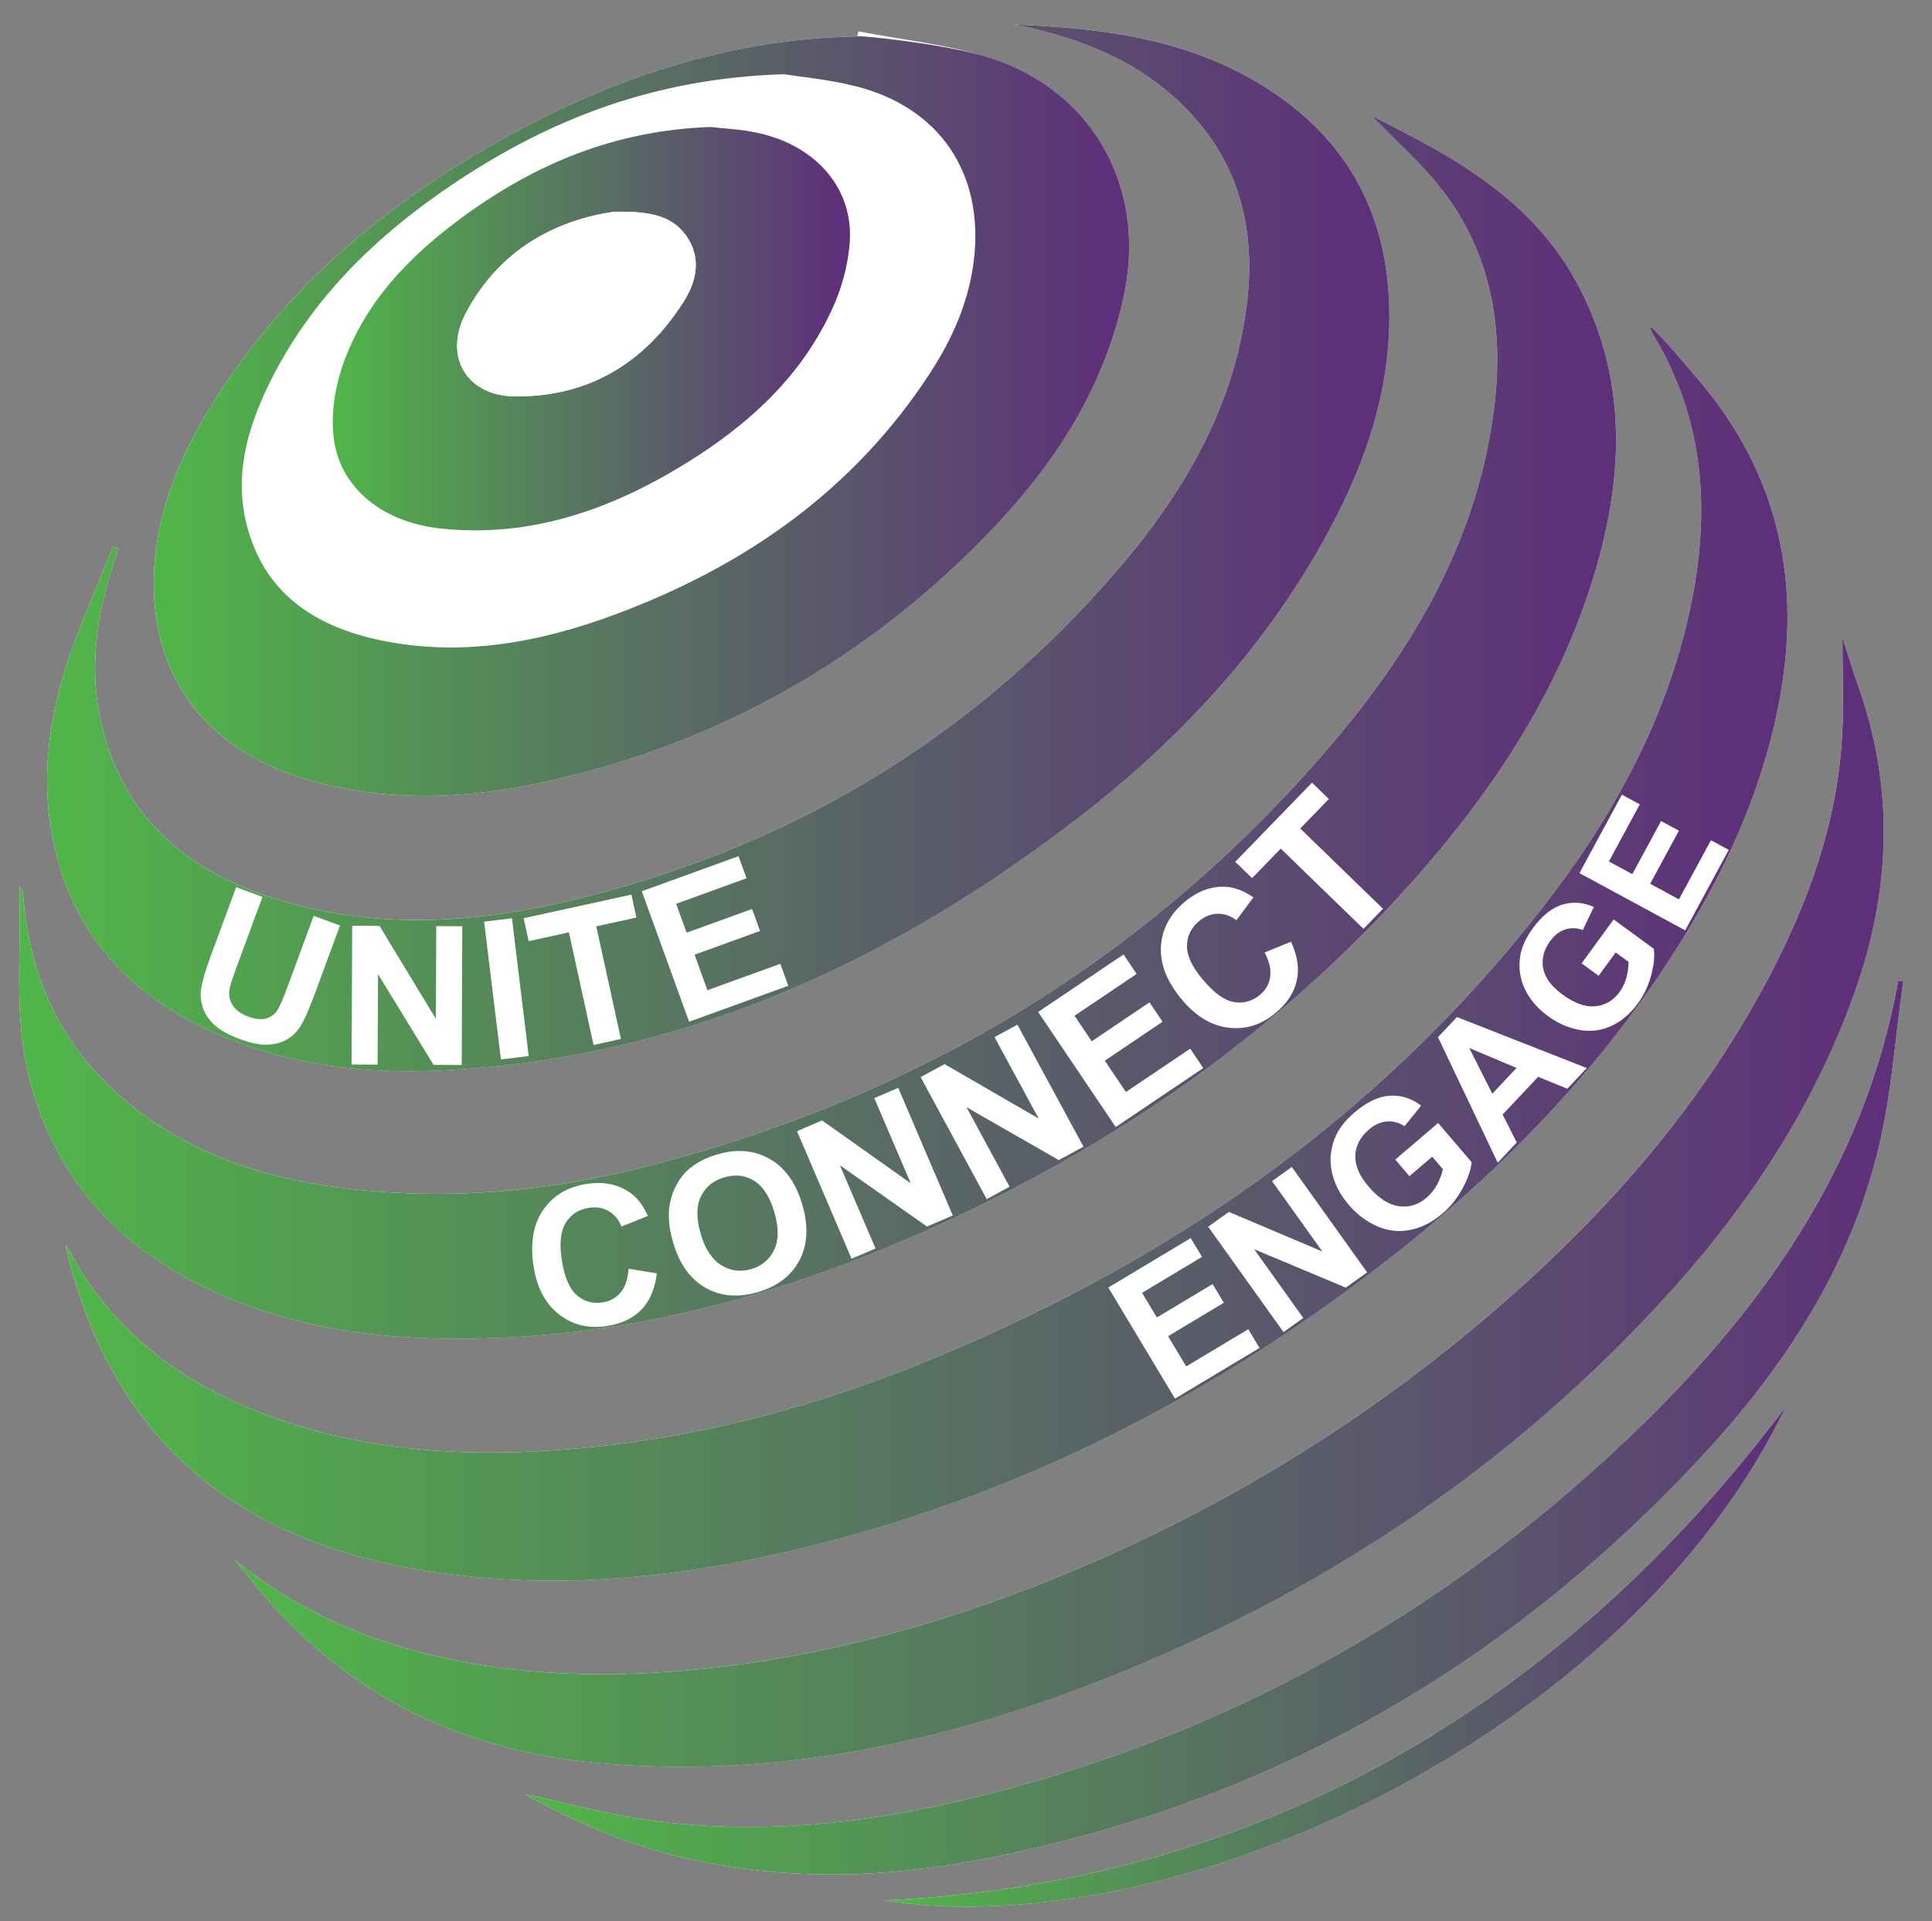
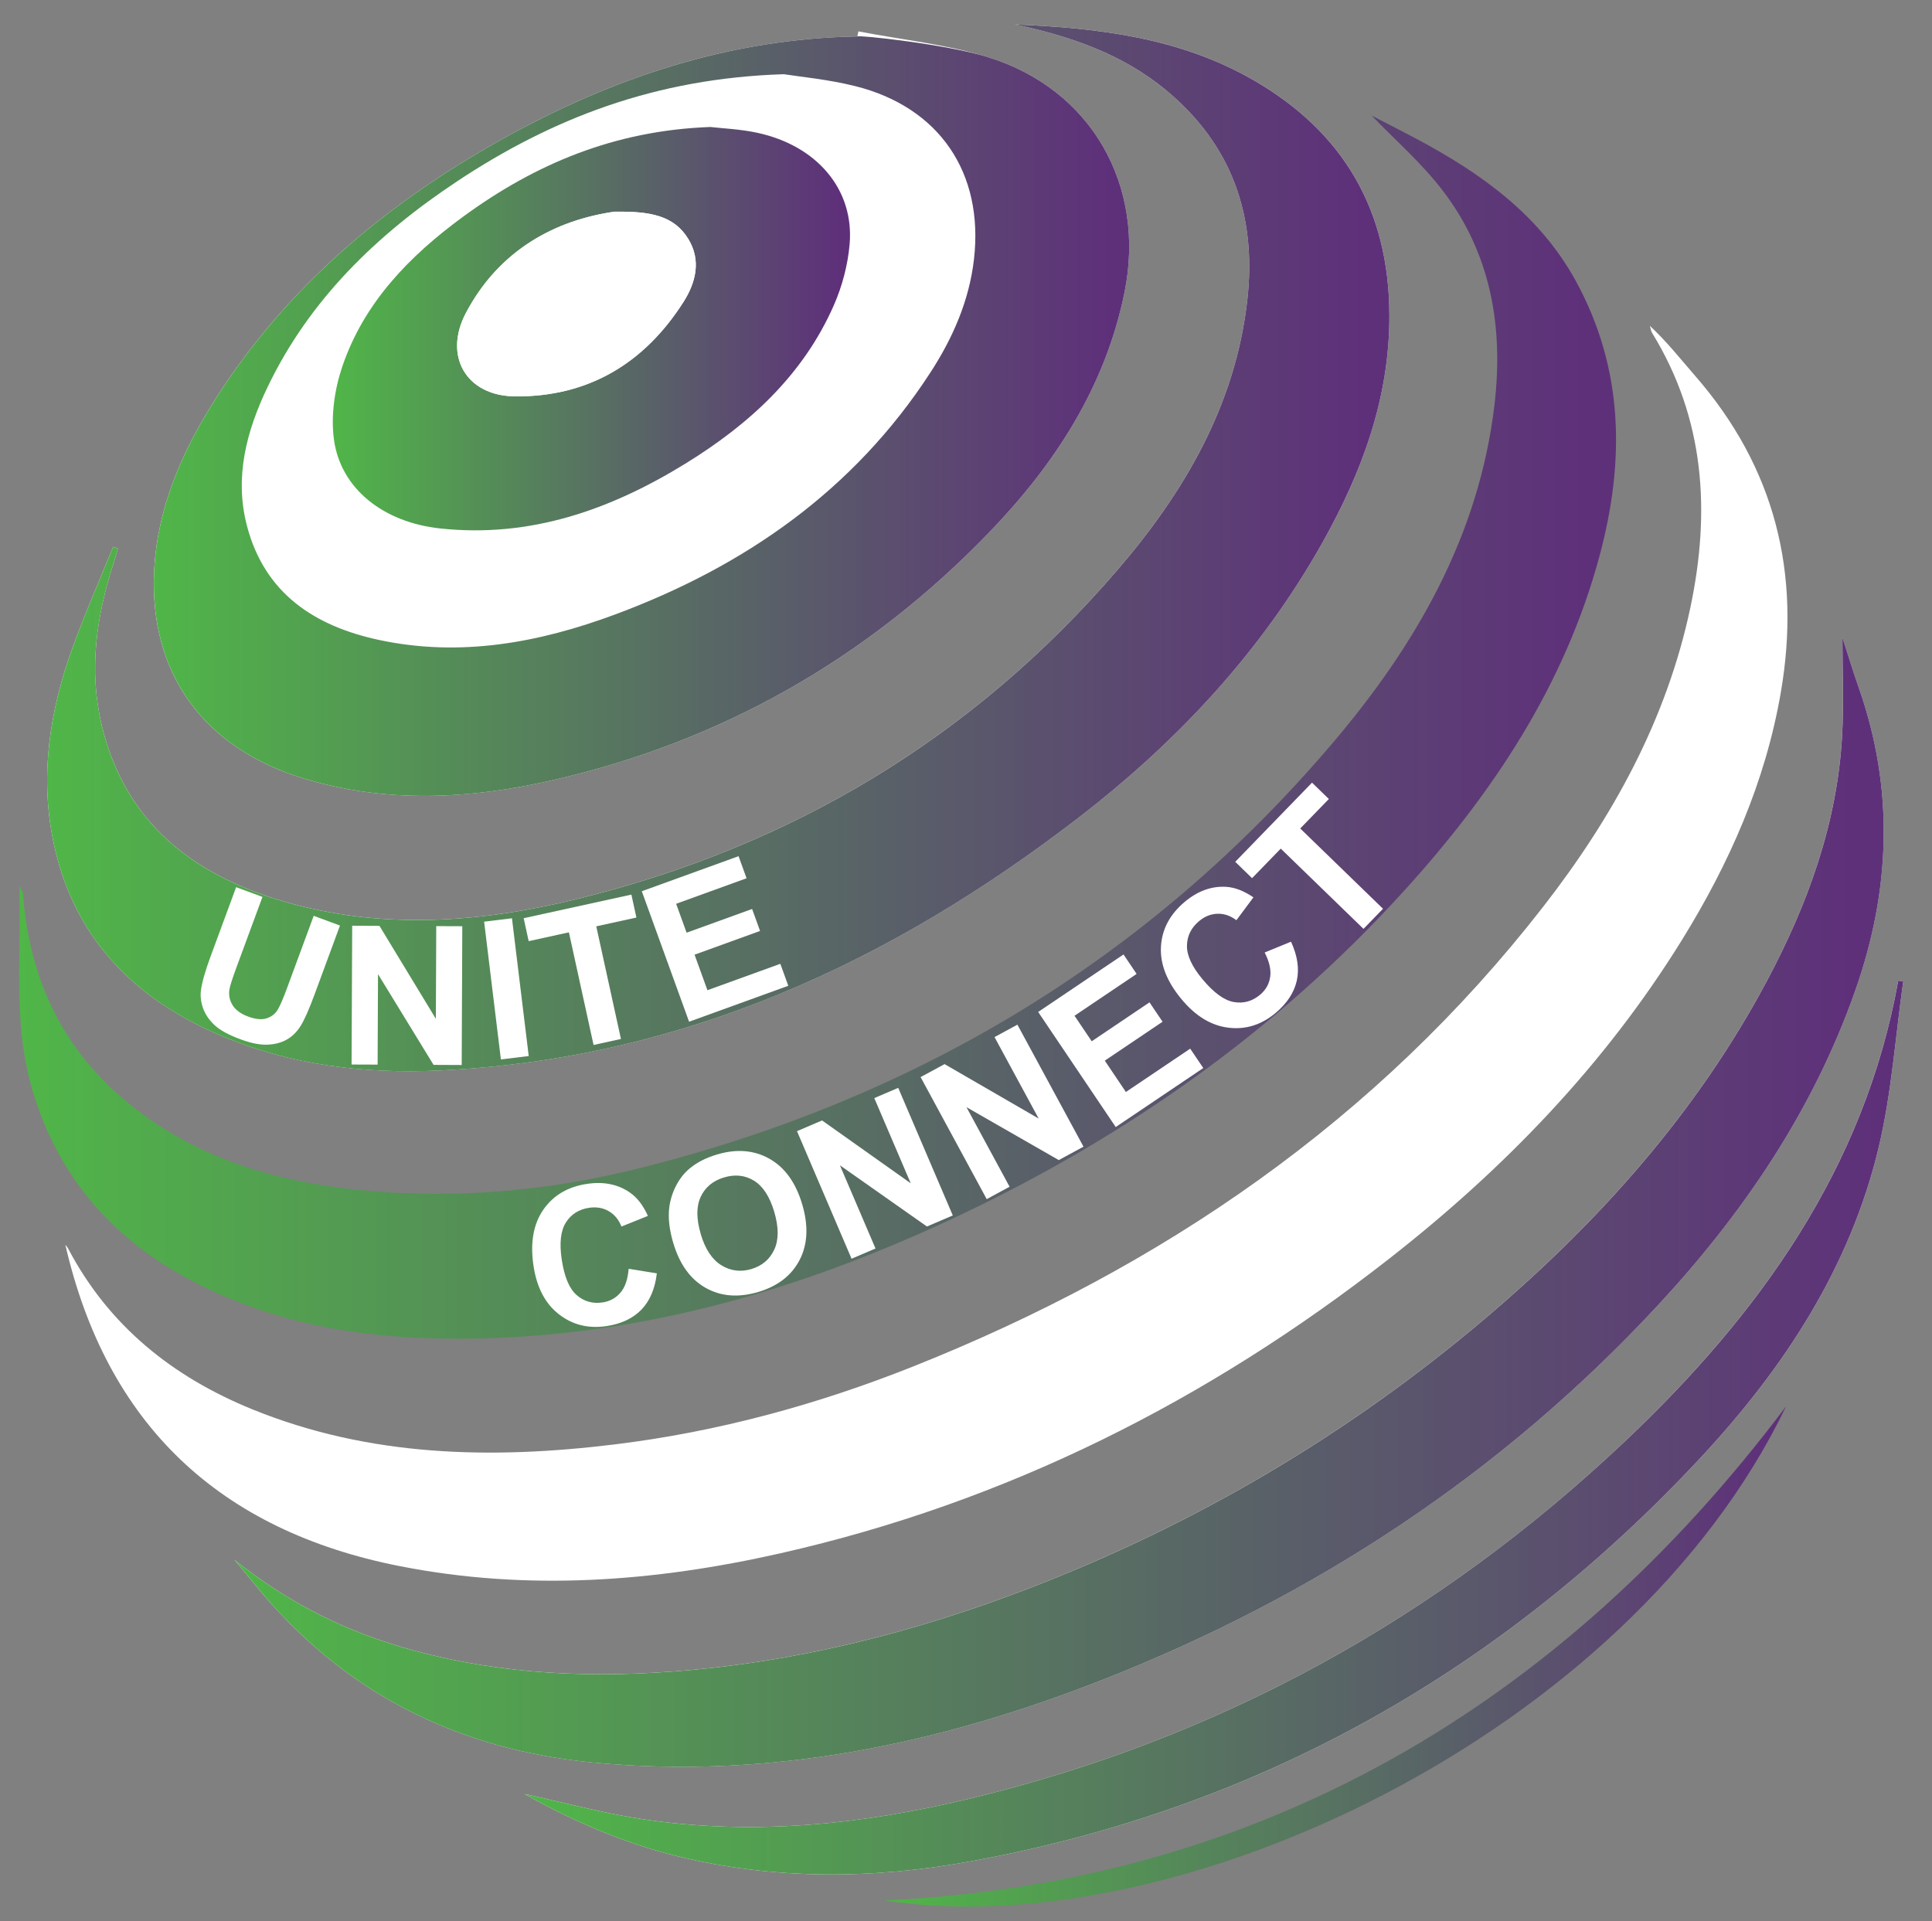
<svg xmlns="http://www.w3.org/2000/svg" xmlns:xlink="http://www.w3.org/1999/xlink" id="Layer_1" data-name="Layer 1" viewBox="0 0 585.2 581.93">
  <rect x="0" y="0" width="585.2" height="581.93" fill="#808080" stroke="none" />
  <defs>
    <style>
      .cls-1 {
        fill: url(#linear-gradient);
      }

      .cls-2 {
        fill: #fff;
      }

      .cls-3 {
        fill: url(#linear-gradient-8);
      }

      .cls-4 {
        fill: url(#linear-gradient-3);
      }

      .cls-5 {
        fill: url(#linear-gradient-4);
      }

      .cls-6 {
        fill: url(#linear-gradient-2);
      }

      .cls-7 {
        fill: url(#linear-gradient-6);
      }

      .cls-8 {
        fill: url(#linear-gradient-7);
      }

      .cls-9 {
        fill: url(#linear-gradient-5);
      }
    </style>
    <linearGradient id="linear-gradient" x1="-1995" y1="220.33" x2="-1511.32" y2="220.33" gradientTransform="translate(-1505.53) rotate(-180) scale(1 -1)" gradientUnits="userSpaceOnUse">
      <stop offset=".02" stop-color="#5e307a" />
      <stop offset="1" stop-color="#50b648" />
    </linearGradient>
    <linearGradient id="linear-gradient-2" x1="-1926.38" y1="165.96" x2="-1519.82" y2="165.96" xlink:href="#linear-gradient" />
    <linearGradient id="linear-gradient-3" x1="-2046.96" y1="288.78" x2="-1525.33" y2="288.78" xlink:href="#linear-gradient" />
    <linearGradient id="linear-gradient-4" x1="-1847.55" y1="126.04" x2="-1552.13" y2="126.04" xlink:href="#linear-gradient" />
    <linearGradient id="linear-gradient-5" x1="-2076.09" y1="364.15" x2="-1576.53" y2="364.15" xlink:href="#linear-gradient" />
    <linearGradient id="linear-gradient-6" x1="-2082.03" y1="432.46" x2="-1664.41" y2="432.46" xlink:href="#linear-gradient" />
    <linearGradient id="linear-gradient-7" x1="-2046.52" y1="501.79" x2="-1773.38" y2="501.79" xlink:href="#linear-gradient" />
    <linearGradient id="linear-gradient-8" x1="-1763" y1="99.56" x2="-1606.33" y2="99.56" xlink:href="#linear-gradient" />
  </defs>
  <g>
-     <path class="cls-2" d="m436.93,57.63c14.71,19.16,18.51,41.48,15.75,64.97-4.69,39.82-23.97,73.07-49.3,102.8-55.58,65.24-125.81,107.27-208.71,128.23-30.24,7.65-61.02,10.13-92.02,6.11-23.51-3.05-45.5-10.49-64.19-25.93-18.62-15.38-28.53-35.26-31.14-59.04-.16-1.45-.25-2.92-.39-4.37-.02-.16-.15-.31-1.02-2,0,7.3.08,13.11-.02,18.92-.23,14.11-.27,28.21,3.65,41.93,9.27,32.47,31.42,52.77,61.97,64.89,24.96,9.9,51.07,12.14,77.62,11.2,49.99-1.76,96.76-15.99,141.59-37.23,50.79-24.06,96.01-55.99,133.99-97.63,27.15-29.77,49.21-62.69,59.81-102.18,7.64-28.49,7.38-56.44-7.13-83.05-10.98-20.13-28.75-32.76-48.39-43.23-4.77-2.54-9.6-4.98-13.42-6.96,6.79,7.07,14.94,14.15,21.38,22.54Z" />
    <path class="cls-2" d="m353.22,27.33c20,16.55,27.44,38.14,24.59,63.53-3.57,31.81-19.06,58.21-39.33,81.77-43.8,50.93-98.94,83.91-164.1,99.79-29.27,7.13-58.94,9.26-88.41.65-27.53-8.05-48.01-23.88-55.1-53.15-4.08-16.85-1.68-33.41,3.65-49.67.44-1.34.8-2.7,1.19-4.05-.48-.19-.96-.38-1.44-.56-4.1,10.12-8.51,20.13-12.24,30.39-6.91,19.03-10.02,38.63-5.91,58.71,5.98,29.18,24.42,47.92,51.24,59.16,20.98,8.79,43.08,11.42,65.56,10.38,73.43-3.41,136.82-32.61,194.08-76.83,29.68-22.92,54.95-50,73.44-82.87,12.05-21.42,20.48-43.99,20.4-69.13-.09-31.77-13.91-55.51-41.26-71.25-22.32-12.84-47.11-15.76-72.17-16.8,16.72,3.55,32.5,8.93,45.79,19.93Z" />
    <path class="cls-2" d="m121.03,474.41c38.77,7.66,77.22,4.75,115.37-3.88,68.36-15.46,129.41-46.23,184.44-89.28,34.86-27.27,65.26-58.74,88.64-96.55,14.33-23.17,25.23-47.76,29.91-74.85,6.23-36.06-1.7-68.18-25.93-95.99-4.43-5.09-8.61-10.4-13.71-15.15.22.72.3,1.54.68,2.16,15.98,26.02,17.71,54.11,11.59,83.12-7.16,33.97-23.56,63.65-44.62,90.72-50.27,64.63-115.35,109.2-190.91,139.27-29.15,11.6-59.25,19.78-90.39,23.58-37.26,4.55-74.19,3.79-109.65-10.63-24.15-9.82-43.51-25.29-55.83-48.74-.24-.46-.63-.84-.83-1.11,12.55,54.49,46.69,86.55,101.22,97.33Z" />
    <path class="cls-2" d="m151.87,42.27c-34.85,19.42-64.8,44.45-86.5,78.43-10.16,15.91-17.69,33-18.67,52.06-1.6,31.24,15.04,53.91,45.3,63.07,24.87,7.53,49.93,6.28,74.81.64,51.65-11.72,95.93-37,132.64-75.02,19.9-20.61,35.33-44.08,41.17-72.97,6.5-32.14-9.95-61.57-41.61-71.24-12.61-3.85-25.98-5.22-39-7.73l-.33,1.53c-38.75.68-74.33,12.57-107.81,31.23Z" />
    <path class="cls-2" d="m557.96,222.91c-1.5,26.58-10.41,51.01-22.81,74.28-21.3,39.99-50.95,73.07-85.29,102.17-41.38,35.07-87.48,62.26-138.09,81.74-34.95,13.45-70.91,22.52-108.42,25.27-28.38,2.08-56.27.34-83.56-8.01-17.83-5.46-34.03-14.03-48.78-25.87,2.1,2.54,4.21,5.07,6.29,7.62,26.5,32.5,60.86,49.82,102.43,53.81,53.51,5.13,104.45-5.54,153.86-24.92,64.43-25.27,121.06-62.46,168.31-113.31,26.01-27.98,47.18-59.13,59.99-95.48,10.76-30.51,11.93-61.08,1.13-91.85-1.86-5.3-3.48-10.68-4.97-15.27,0,9.44.48,19.66-.09,29.82Z" />
    <path class="cls-2" d="m491.85,436.94c-56.55,53.39-122.73,89.87-198.57,108.02-32.42,7.76-65.32,11.14-98.55,6.13-12.17-1.83-24.12-5.1-35.85-7.65,14.35,8.05,29.73,14.79,46.22,18.84,29.47,7.22,59.2,6.99,88.79,1.59,87.55-15.99,161.18-57.7,221.54-122.64,25.01-26.91,45-57.42,53.64-93.73,3.9-16.4,5.03-33.45,7.42-50.2-.52-.07-1.03-.13-1.55-.2-10.23,56.99-42.28,101.3-83.11,139.84Z" />
-     <path class="cls-2" d="m267.86,575.68c88.24,13.86,225.24-50.06,273.14-149.68-68.49,91.24-160.22,144.5-273.14,149.68Z" />
    <path class="cls-1" d="m415.55,35.1c6.79,7.07,14.94,14.15,21.38,22.54,14.71,19.16,18.51,41.48,15.75,64.97-4.69,39.82-23.97,73.07-49.3,102.8-55.58,65.24-125.81,107.27-208.71,128.23-30.24,7.65-61.02,10.13-92.02,6.11-23.51-3.05-45.5-10.49-64.19-25.93-18.62-15.38-28.53-35.26-31.14-59.04-.16-1.45-.25-2.92-.39-4.37-.02-.16-.15-.31-1.02-2,0,7.3.08,13.11-.02,18.92-.23,14.11-.27,28.21,3.65,41.93,9.27,32.47,31.42,52.77,61.97,64.89,24.96,9.9,51.07,12.14,77.62,11.2,49.99-1.76,96.76-15.99,141.59-37.23,50.79-24.06,96.01-55.99,133.99-97.63,27.15-29.77,49.21-62.69,59.81-102.18,7.64-28.49,7.38-56.44-7.13-83.05-10.98-20.13-28.75-32.76-48.39-43.23-4.77-2.54-9.6-4.98-13.42-6.96Z" />
    <path class="cls-6" d="m307.43,7.41c16.72,3.55,32.5,8.93,45.79,19.93,20,16.55,27.44,38.14,24.59,63.53-3.57,31.81-19.06,58.21-39.33,81.77-43.8,50.93-98.94,83.91-164.1,99.79-29.27,7.13-58.94,9.26-88.41.65-27.53-8.05-48.01-23.88-55.1-53.15-4.08-16.85-1.68-33.41,3.65-49.67.44-1.34.8-2.7,1.19-4.05-.48-.19-.96-.38-1.44-.56-4.1,10.12-8.51,20.13-12.24,30.39-6.91,19.03-10.02,38.63-5.91,58.71,5.98,29.18,24.42,47.92,51.24,59.16,20.98,8.79,43.08,11.42,65.56,10.38,73.43-3.41,136.82-32.61,194.08-76.83,29.68-22.92,54.95-50,73.44-82.87,12.05-21.42,20.48-43.99,20.4-69.13-.09-31.77-13.91-55.51-41.26-71.25-22.32-12.84-47.11-15.76-72.17-16.8Z" />
-     <path class="cls-4" d="m19.81,377.09c12.55,54.49,46.69,86.55,101.22,97.33,38.77,7.66,77.22,4.75,115.37-3.88,68.36-15.46,129.41-46.23,184.44-89.28,34.86-27.27,65.26-58.74,88.64-96.55,14.33-23.17,25.23-47.76,29.91-74.85,6.23-36.06-1.7-68.18-25.93-95.99-4.43-5.09-8.61-10.4-13.71-15.15.22.72.3,1.54.68,2.16,15.98,26.02,17.71,54.11,11.59,83.12-7.16,33.97-23.56,63.65-44.62,90.72-50.27,64.63-115.35,109.2-190.91,139.27-29.15,11.6-59.25,19.78-90.39,23.58-37.26,4.55-74.19,3.79-109.65-10.63-24.15-9.82-43.51-25.29-55.83-48.74-.24-.46-.63-.84-.83-1.11Z" />
    <path class="cls-5" d="m299.02,17.24c31.66,9.67,48.1,39.1,41.61,71.24-5.84,28.88-21.27,52.36-41.17,72.97-36.71,38.02-80.99,63.3-132.64,75.02-24.89,5.65-49.94,6.89-74.81-.64-30.26-9.16-46.89-31.83-45.3-63.07.97-19.06,8.51-36.15,18.67-52.06,21.7-33.97,51.65-59.01,86.5-78.43,33.48-18.66,69.06-30.55,107.81-31.23.11-.51,26.73,2.34,39.34,6.19Zm-160.72,37.8c-24.14,16.02-44.57,35.72-57.28,62.27-6.35,13.26-10.08,27.21-6.22,41.97,5.37,20.54,20.54,30.4,39.97,34.57,24.61,5.29,48.49.86,71.58-7.72,39.2-14.58,72.23-37.56,95.38-73.15,6.83-10.49,11.85-21.87,13.29-34.48,3-26.15-10.51-46.05-36.01-52.42-8.27-2.06-16.86-2.84-21.57-3.6-38.96,1.22-70.3,13.41-99.14,32.55Z" />
    <path class="cls-9" d="m558.06,193.1c0,9.44.48,19.66-.09,29.82-1.5,26.58-10.41,51.01-22.81,74.28-21.3,39.99-50.95,73.07-85.29,102.17-41.38,35.07-87.48,62.26-138.09,81.74-34.95,13.45-70.91,22.52-108.42,25.27-28.38,2.08-56.27.34-83.56-8.01-17.83-5.46-34.03-14.03-48.78-25.87,2.1,2.54,4.21,5.07,6.29,7.62,26.5,32.5,60.86,49.82,102.43,53.81,53.51,5.13,104.45-5.54,153.86-24.92,64.43-25.27,121.06-62.46,168.31-113.31,26.01-27.98,47.18-59.13,59.99-95.48,10.76-30.51,11.93-61.08,1.13-91.85-1.86-5.3-3.48-10.68-4.97-15.27Z" />
    <path class="cls-7" d="m574.96,297.1c-10.23,56.99-42.28,101.3-83.11,139.84-56.55,53.39-122.73,89.87-198.57,108.02-32.42,7.76-65.32,11.14-98.55,6.13-12.17-1.83-24.12-5.1-35.85-7.65,14.35,8.05,29.73,14.79,46.22,18.84,29.47,7.22,59.2,6.99,88.79,1.59,87.55-15.99,161.18-57.7,221.54-122.64,25.01-26.91,45-57.42,53.64-93.73,3.9-16.4,5.03-33.45,7.42-50.2-.52-.07-1.03-.13-1.55-.2Z" />
    <path class="cls-8" d="m541,426.01c-68.49,91.24-160.22,144.5-273.14,149.68,88.24,13.86,225.24-50.06,273.14-149.68Z" />
    <path class="cls-3" d="m229.32,40.21c18.18,3.9,29.47,17.26,28.03,33.78-.54,6.24-2.23,12.66-4.75,18.41-9.3,21.23-25.7,36.17-45.02,48.06-22.72,13.98-47,22.56-74.28,19.62-17.11-1.84-30.2-12-32.17-27.09-.93-7.11.22-15.07,2.54-21.92,6.57-19.4,20.37-33.53,36.54-45.38,21.82-15.98,45.88-26.17,74.96-27.22,3.67.43,9,.64,14.14,1.74Zm-88.2,54.59c-6.88,13.03.08,25.1,14.78,25.27,22.22.25,39.25-9.98,51.1-28.56,3.74-5.86,5.49-12.63,1.45-19.18-4.35-7.06-11.53-8.37-22.32-8.2-17.78,2.54-34.88,11.49-45.01,30.68Z" />
    <path class="cls-2" d="m186.13,64.12c-17.78,2.54-34.88,11.49-45.01,30.68-6.88,13.03.08,25.1,14.78,25.27,22.22.25,39.25-9.98,51.1-28.56,3.74-5.86,5.49-12.63,1.45-19.18-4.35-7.06-11.53-8.37-22.32-8.2Z" />
  </g>
  <g>
    <path class="cls-2" d="m71.54,268.76l7.96,2.94-7.88,21.36c-1.25,3.39-1.96,5.62-2.14,6.7-.25,1.74.08,3.33,1,4.79.92,1.45,2.5,2.59,4.72,3.41,2.26.83,4.13,1,5.62.5,1.49-.5,2.6-1.38,3.33-2.64.73-1.26,1.67-3.45,2.82-6.57l8.05-21.82,7.96,2.94-7.64,20.72c-1.75,4.74-3.2,8-4.35,9.8-1.15,1.8-2.55,3.15-4.21,4.07-1.65.92-3.6,1.42-5.83,1.5-2.23.08-4.91-.45-8.03-1.6-3.77-1.39-6.46-2.88-8.09-4.47-1.63-1.59-2.75-3.28-3.36-5.09-.62-1.81-.82-3.54-.62-5.2.31-2.45,1.28-5.88,2.91-10.3l7.76-21.04Z" />
    <path class="cls-2" d="m106.49,322.47l.19-42.04,8.26.04,17.08,28.15.12-28.07,7.89.03-.18,42.04-8.52-.04-16.83-27.49-.12,27.41-7.89-.03Z" />
    <path class="cls-2" d="m151.72,320.93l-5.08-41.73,8.43-1.03,5.08,41.73-8.43,1.03Z" />
    <path class="cls-2" d="m179.79,316.55l-7.47-34.12-12.18,2.67-1.52-6.95,32.63-7.15,1.52,6.95-12.16,2.66,7.47,34.12-8.29,1.82Z" />
    <path class="cls-2" d="m208.72,309.5l-14.32-39.52,29.31-10.62,2.42,6.69-21.33,7.73,3.17,8.76,19.84-7.19,2.41,6.66-19.84,7.19,3.9,10.76,22.08-8,2.41,6.66-30.06,10.89Z" />
  </g>
  <g>
    <path class="cls-2" d="m190.44,384.36l8.52,1.37c-.57,4.72-2.15,8.4-4.72,11.04-2.58,2.63-6.09,4.28-10.56,4.94-5.52.82-10.34-.39-14.46-3.64-4.12-3.24-6.66-8.14-7.63-14.68-1.03-6.92-.04-12.56,2.97-16.92s7.42-6.97,13.24-7.84c5.09-.76,9.44.13,13.06,2.67,2.16,1.5,3.95,3.84,5.39,7.03l-8.02,3.22c-.81-2.08-2.09-3.63-3.83-4.65-1.75-1.02-3.73-1.36-5.97-1.03-3.08.46-5.42,1.94-7.01,4.43-1.59,2.5-2.02,6.22-1.28,11.18.78,5.26,2.28,8.86,4.5,10.81,2.22,1.95,4.85,2.7,7.87,2.25,2.23-.33,4.04-1.33,5.44-2.98s2.22-4.06,2.47-7.21Z" />
    <path class="cls-2" d="m203.95,376.61c-1.22-4.1-1.63-7.73-1.23-10.88.31-2.32,1.01-4.54,2.11-6.64,1.1-2.1,2.48-3.83,4.13-5.18,2.19-1.81,4.93-3.2,8.21-4.18,5.94-1.77,11.23-1.34,15.89,1.29,4.66,2.62,7.96,7.21,9.92,13.77,1.93,6.5,1.68,12.12-.76,16.85-2.44,4.73-6.62,7.97-12.54,9.73-5.99,1.78-11.3,1.37-15.92-1.23-4.62-2.6-7.89-7.11-9.8-13.53Zm8.3-2.77c1.36,4.56,3.44,7.71,6.25,9.44,2.81,1.73,5.83,2.11,9.08,1.15,3.24-.96,5.56-2.92,6.94-5.88,1.38-2.95,1.38-6.77,0-11.44-1.37-4.62-3.41-7.76-6.11-9.43-2.7-1.67-5.73-2.01-9.08-1.01-3.35,1-5.71,2.95-7.08,5.86-1.37,2.91-1.36,6.68.02,11.32Z" />
    <path class="cls-2" d="m257.94,381.31l-16.53-38.65,7.59-3.25,26.86,19.04-11.04-25.81,7.25-3.1,16.53,38.65-7.83,3.35-26.36-18.54,10.78,25.2-7.25,3.1Z" />
    <path class="cls-2" d="m298.87,363.24l-20.02-36.96,7.26-3.93,28.5,16.49-13.37-24.68,6.93-3.76,20.02,36.96-7.49,4.06-27.96-16.03,13.06,24.1-6.93,3.76Z" />
    <path class="cls-2" d="m337.95,341.41l-23.49-34.86,25.85-17.42,3.97,5.9-18.81,12.67,5.21,7.73,17.5-11.79,3.96,5.87-17.5,11.79,6.39,9.49,19.48-13.12,3.96,5.87-26.52,17.87Z" />
    <path class="cls-2" d="m383.06,288.54l7.99-3.28c1.98,4.33,2.56,8.29,1.73,11.88s-2.96,6.83-6.42,9.73c-4.28,3.58-9.02,5.07-14.23,4.45s-9.93-3.46-14.17-8.54c-4.49-5.37-6.59-10.69-6.31-15.98.29-5.29,2.69-9.82,7.2-13.6,3.94-3.3,8.12-4.82,12.54-4.55,2.62.15,5.38,1.21,8.27,3.18l-5.15,6.93c-1.78-1.35-3.68-2.01-5.7-1.96s-3.89.79-5.62,2.24c-2.39,2-3.61,4.48-3.66,7.44-.05,2.96,1.53,6.36,4.74,10.2,3.41,4.08,6.57,6.37,9.49,6.87,2.91.5,5.54-.23,7.89-2.19,1.73-1.45,2.76-3.24,3.08-5.39.33-2.14-.23-4.62-1.66-7.43Z" />
    <path class="cls-2" d="m413.01,281.39l-25.07-24.32-8.69,8.95-5.1-4.95,23.26-23.98,5.1,4.95-8.67,8.93,25.07,24.32-5.91,6.09Z" />
  </g>
  <g>
    <path class="cls-2" d="m355.9,423.67l-20.19-33.64,24.95-14.97,3.42,5.69-18.15,10.89,4.48,7.46,16.89-10.13,3.4,5.67-16.89,10.13,5.5,9.16,18.79-11.28,3.4,5.67-25.59,15.35Z" />
    <path class="cls-2" d="m388.77,403.53l-22.81-31.92,6.27-4.48,28.3,11.98-15.23-21.32,5.99-4.28,22.81,31.92-6.47,4.62-27.74-11.62,14.87,20.82-5.99,4.28Z" />
-     <path class="cls-2" d="m426.92,356.3l-4.29-5.03,12.98-11.09,10.15,11.88c-.22,2.3-1.13,4.94-2.73,7.91s-3.63,5.51-6.08,7.61c-3.12,2.67-6.4,4.34-9.84,5.01-3.44.67-6.78.29-10.03-1.15-3.25-1.44-6.09-3.59-8.54-6.45-2.65-3.11-4.36-6.42-5.12-9.95-.76-3.53-.44-7.01.97-10.44,1.07-2.62,3.02-5.15,5.87-7.59,3.7-3.17,7.26-4.86,10.67-5.09,3.41-.23,6.58.78,9.52,3.01l-5.03,6.23c-1.67-1.11-3.45-1.59-5.33-1.44-1.88.14-3.7.96-5.43,2.44-2.63,2.25-4.01,4.87-4.14,7.87-.13,3,1.21,6.13,4.02,9.42,3.02,3.54,6.08,5.52,9.17,5.95,3.09.43,5.9-.45,8.45-2.63,1.26-1.08,2.31-2.41,3.16-3.99.84-1.58,1.42-3.11,1.73-4.59l-3.23-3.79-6.9,5.89Z" />
-     <path class="cls-2" d="m480.65,323.53l-5.91,6.28-8.84-3.61-10.75,11.42,4.27,8.47-5.76,6.12-18.1-38.02,5.74-6.1,39.34,15.45Zm-21.3-.02l-14.31-6.04,6.97,13.84,7.34-7.8Z" />
    <path class="cls-2" d="m484.21,295.59l-5.15-3.76,9.71-13.3,12.17,8.88c.31,2.21.04,4.88-.8,8.03-.84,3.15-2.18,5.98-4.01,8.49-2.33,3.2-5.04,5.49-8.11,6.89-3.08,1.4-6.3,1.78-9.66,1.16-3.37-.62-6.52-2.01-9.45-4.15-3.18-2.32-5.52-5.05-7.02-8.19s-1.97-6.48-1.42-10.01c.42-2.7,1.69-5.51,3.82-8.43,2.77-3.79,5.73-6.18,8.88-7.15,3.15-.97,6.35-.74,9.6.7l-3.33,6.97c-1.82-.66-3.59-.72-5.33-.17-1.74.55-3.25,1.72-4.55,3.5-1.97,2.7-2.68,5.46-2.13,8.3.55,2.84,2.5,5.49,5.87,7.94,3.63,2.65,6.94,3.83,9.93,3.54s5.44-1.74,7.35-4.35c.94-1.29,1.64-2.77,2.08-4.44.44-1.67.64-3.23.6-4.69l-3.88-2.83-5.16,7.07Z" />
    <path class="cls-2" d="m510.45,281.84l-32.04-17.35,12.86-23.76,5.42,2.93-9.36,17.29,7.1,3.85,8.71-16.08,5.4,2.92-8.71,16.08,8.72,4.72,9.69-17.9,5.4,2.92-13.19,24.37Z" />
  </g>
</svg>